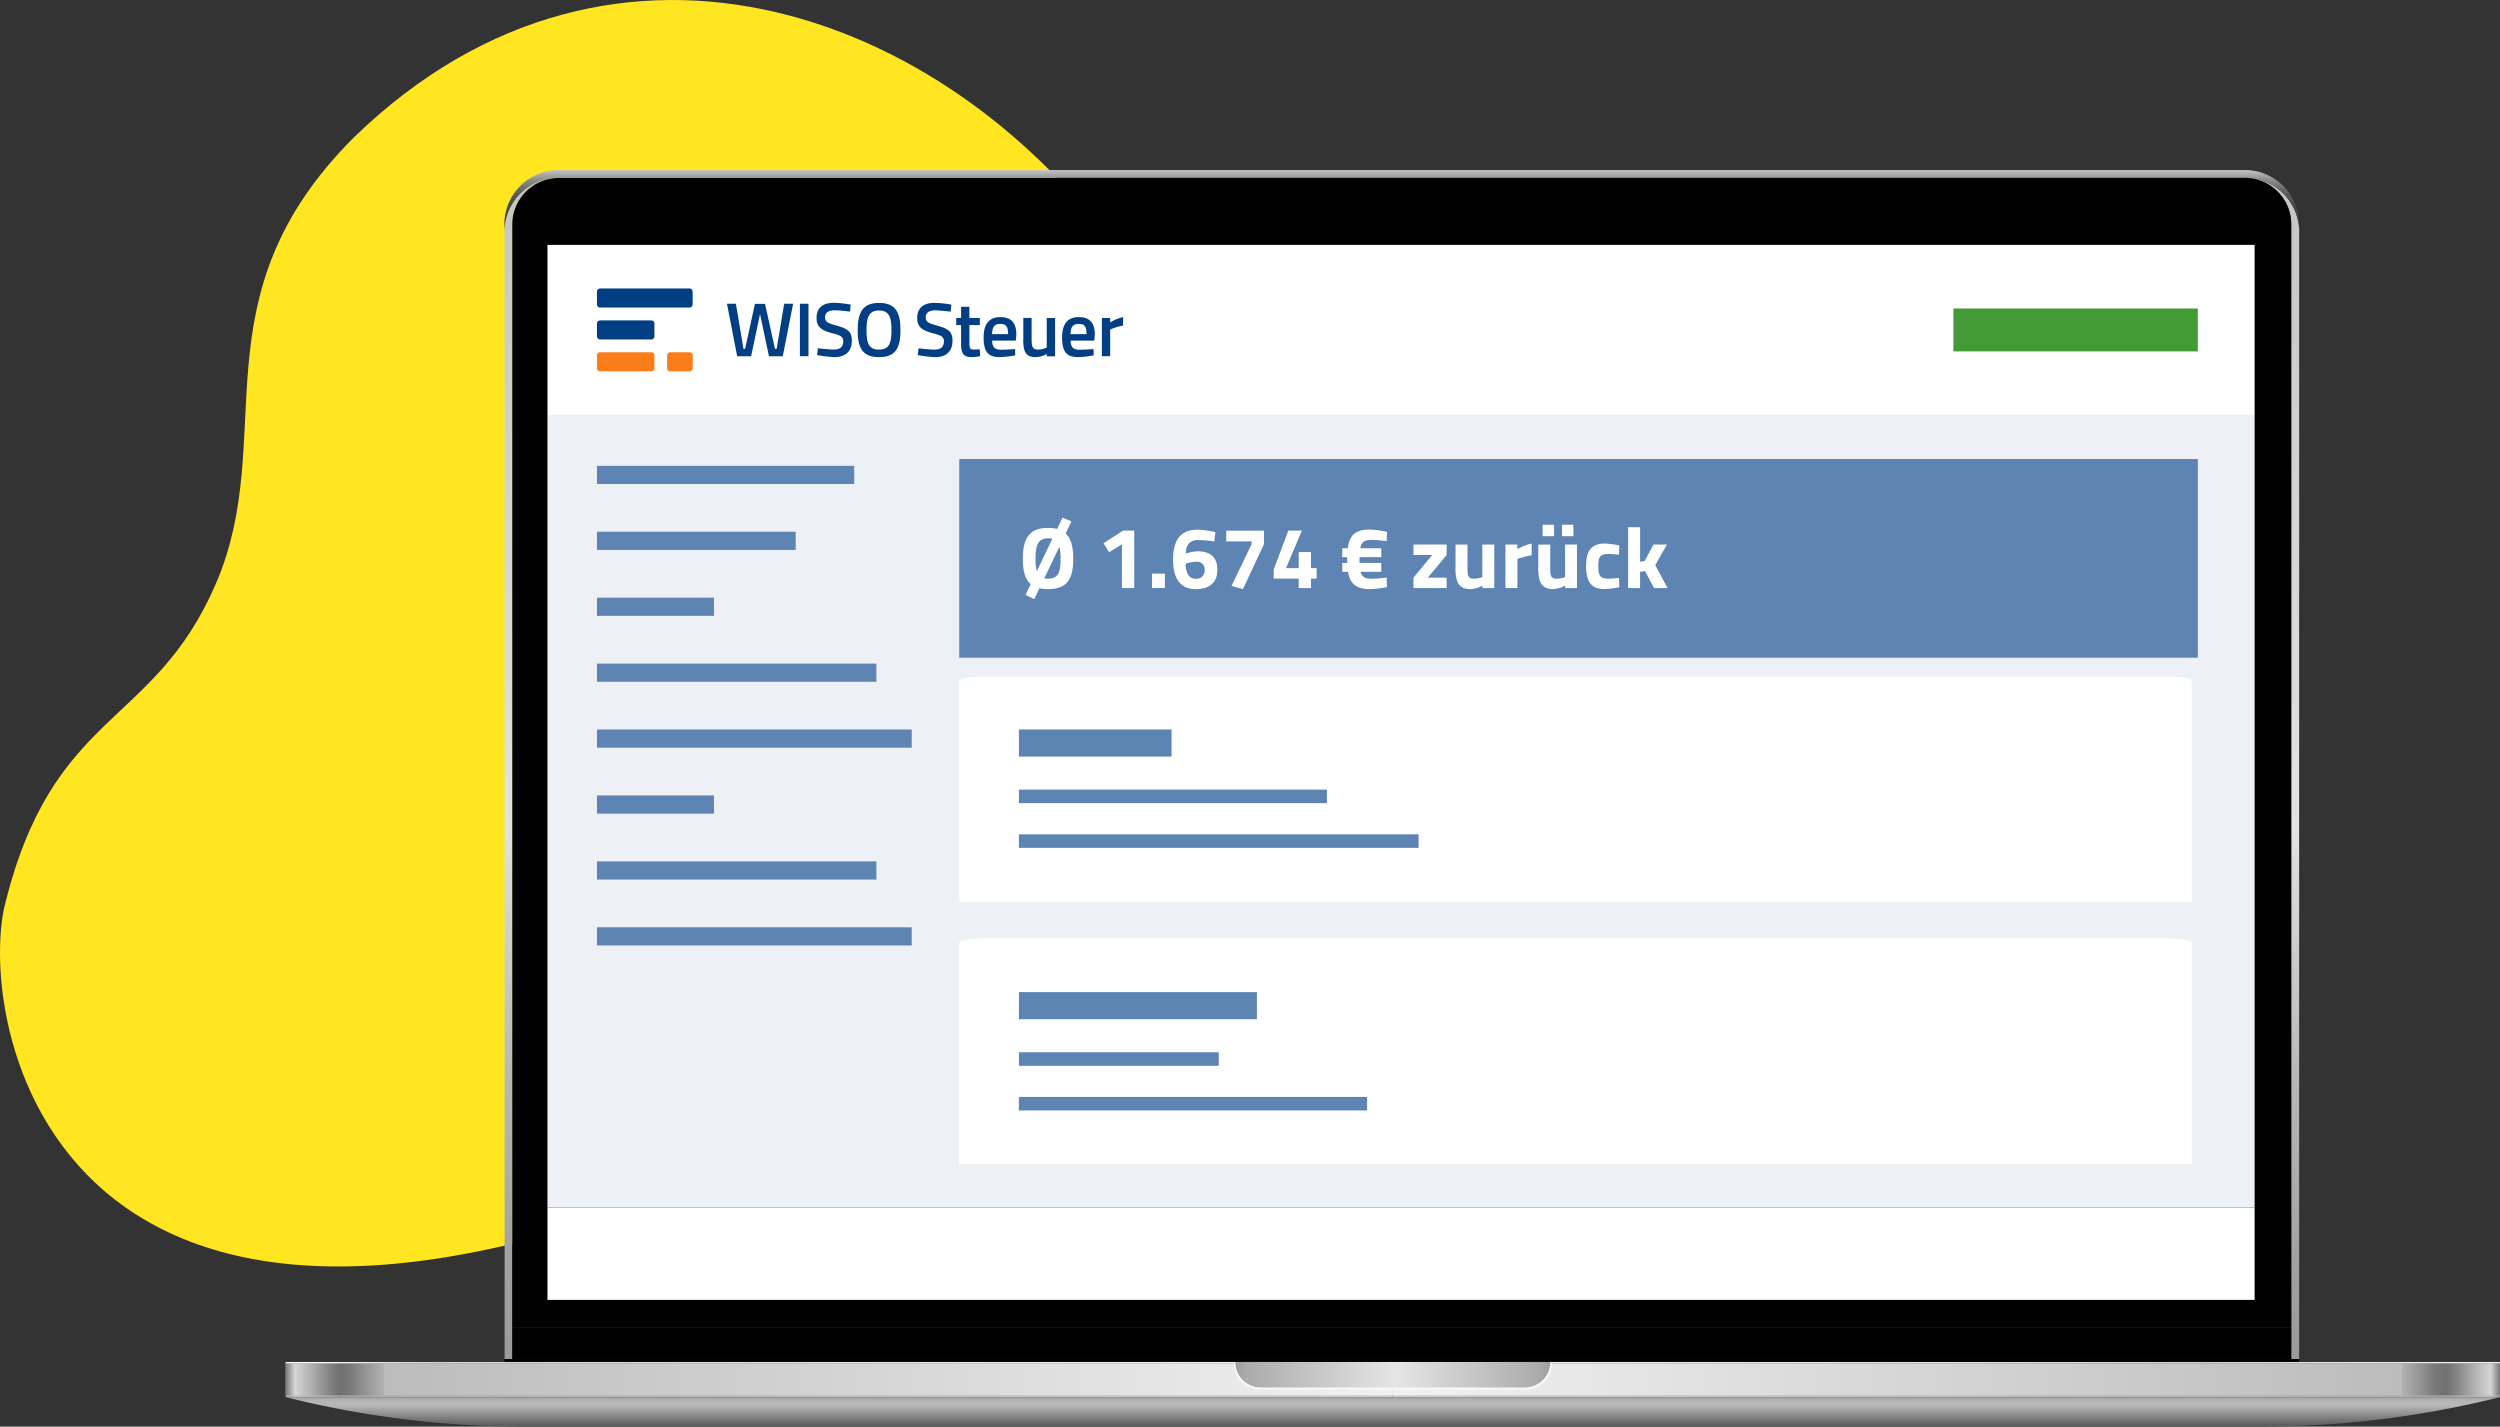
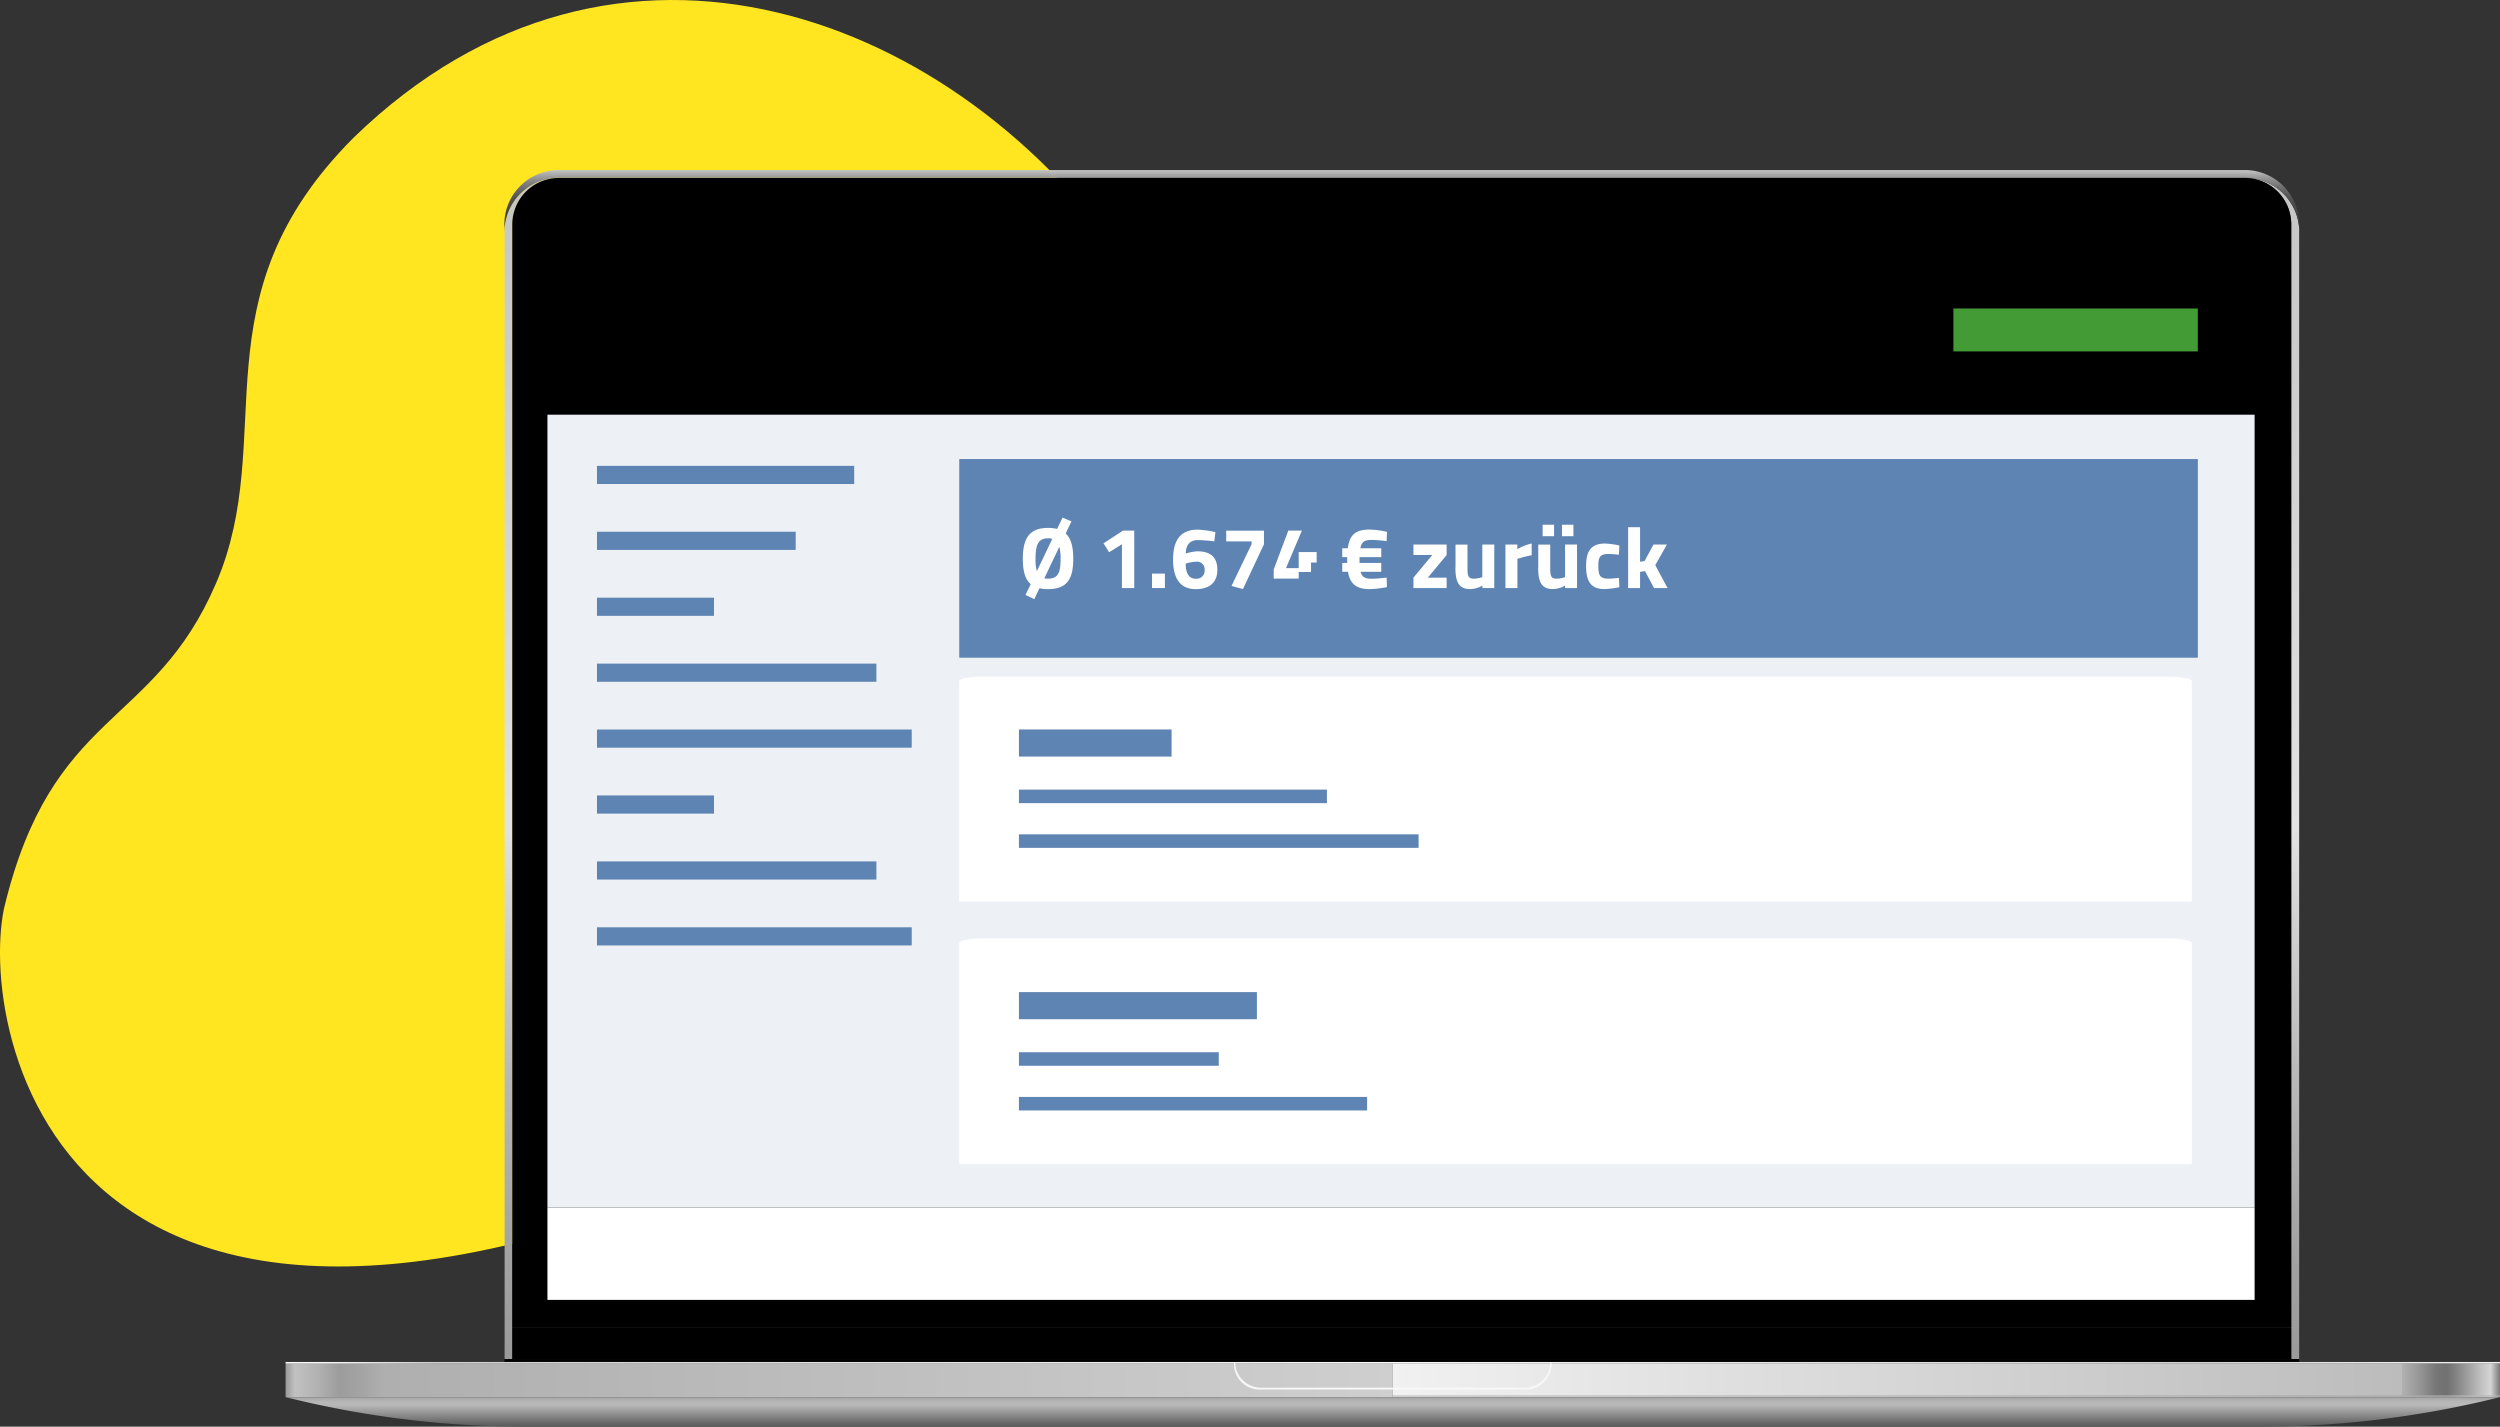
<svg xmlns="http://www.w3.org/2000/svg" width="468" height="267.075" viewBox="0 0 468 267.075">
  <rect x="0" y="0" width="468" height="267.075" fill="#333333" stroke="none" />
  <defs>
    <linearGradient id="linear-gradient" x1="0.5" y1="1" x2="0.5" gradientUnits="objectBoundingBox">
      <stop offset="0" stop-color="#9a9a9a" />
      <stop offset="0.09" stop-color="#a2a2a2" />
      <stop offset="0.24" stop-color="#b8b8b8" />
      <stop offset="0.42" stop-color="#dbdbdb" />
      <stop offset="0.45" stop-color="#e2e2e2" />
      <stop offset="1" stop-color="#c5c5c5" />
    </linearGradient>
    <linearGradient id="linear-gradient-2" x1="0.5" y1="1" x2="0.5" gradientUnits="objectBoundingBox">
      <stop offset="0" stop-color="#404040" />
      <stop offset="0.28" stop-color="#434343" />
      <stop offset="0.45" stop-color="#4b4b4b" />
      <stop offset="0.59" stop-color="#595959" />
      <stop offset="0.71" stop-color="#6d6d6d" />
      <stop offset="0.82" stop-color="#888" />
      <stop offset="0.92" stop-color="#a7a7a7" />
      <stop offset="1" stop-color="#c5c5c5" />
    </linearGradient>
    <linearGradient id="linear-gradient-3" y1="0.5" x2="1" y2="0.5" gradientUnits="objectBoundingBox">
      <stop offset="0" stop-color="#929292" />
      <stop offset="0.01" stop-color="#c1c1c1" />
      <stop offset="0.03" stop-color="#b2b2b2" />
      <stop offset="0.05" stop-color="#9c9c9c" />
      <stop offset="0.07" stop-color="#a4a4a4" />
      <stop offset="0.09" stop-color="#afafaf" />
      <stop offset="1" stop-color="#cfcfcf" />
    </linearGradient>
    <linearGradient id="linear-gradient-4" y1="0.508" x2="1" y2="0.508" gradientUnits="objectBoundingBox">
      <stop offset="0.01" stop-color="#f8f8f8" />
      <stop offset="0.06" stop-color="#d0d0d0" />
      <stop offset="0.5" stop-color="#f8f8f8" />
      <stop offset="0.87" stop-color="#d0d0d0" />
      <stop offset="0.88" stop-color="#d3d3d3" />
      <stop offset="0.95" stop-color="#e9e9e9" />
      <stop offset="1" stop-color="#f1f1f1" />
    </linearGradient>
    <linearGradient id="linear-gradient-5" y1="0.5" x2="1" y2="0.5" gradientUnits="objectBoundingBox">
      <stop offset="0" stop-color="#cfcfcf" />
      <stop offset="0.91" stop-color="#afafaf" />
      <stop offset="0.93" stop-color="#a4a4a4" />
      <stop offset="0.95" stop-color="#9c9c9c" />
      <stop offset="0.97" stop-color="#b2b2b2" />
      <stop offset="0.99" stop-color="#c1c1c1" />
      <stop offset="1" stop-color="#929292" />
    </linearGradient>
    <linearGradient id="linear-gradient-6" y1="0.501" x2="1" y2="0.501" gradientUnits="objectBoundingBox">
      <stop offset="0" stop-color="#666" />
      <stop offset="0.01" stop-color="#d5d5d5" />
      <stop offset="0.02" stop-color="#bdbdbd" />
      <stop offset="0.04" stop-color="#868686" />
      <stop offset="0.05" stop-color="#707070" />
      <stop offset="0.06" stop-color="#787878" />
      <stop offset="0.07" stop-color="#8e8e8e" />
      <stop offset="0.09" stop-color="#b2b2b2" />
      <stop offset="0.09" stop-color="#bcbcbc" />
      <stop offset="1" stop-color="#f1f1f1" />
    </linearGradient>
    <linearGradient id="linear-gradient-7" y1="0.501" x2="1" y2="0.501" gradientUnits="objectBoundingBox">
      <stop offset="0" stop-color="#f1f1f1" />
      <stop offset="0.91" stop-color="#bcbcbc" />
      <stop offset="0.91" stop-color="#b2b2b2" />
      <stop offset="0.93" stop-color="#8e8e8e" />
      <stop offset="0.94" stop-color="#787878" />
      <stop offset="0.95" stop-color="#707070" />
      <stop offset="0.96" stop-color="#868686" />
      <stop offset="0.98" stop-color="#bdbdbd" />
      <stop offset="0.99" stop-color="#d5d5d5" />
      <stop offset="1" stop-color="#666" />
    </linearGradient>
    <linearGradient id="linear-gradient-8" y1="0.5" x2="1" y2="0.5" gradientUnits="objectBoundingBox">
      <stop offset="0" stop-color="#9f9f9f" />
      <stop offset="0.04" stop-color="#acacac" />
      <stop offset="0.51" stop-color="#e5e5e5" />
      <stop offset="0.96" stop-color="#acacac" />
      <stop offset="1" stop-color="#9f9f9f" />
    </linearGradient>
    <linearGradient id="linear-gradient-9" y1="0.5" x2="1" y2="0.5" gradientUnits="objectBoundingBox">
      <stop offset="0" stop-color="#f7f7f7" />
      <stop offset="0.52" stop-color="#f8f8f8" />
      <stop offset="1" stop-color="#f7f7f7" />
    </linearGradient>
    <linearGradient id="linear-gradient-10" x1="0.5" y1="1" x2="0.5" gradientUnits="objectBoundingBox">
      <stop offset="0" stop-color="#575757" />
      <stop offset="0.74" stop-color="#b9b9b9" />
      <stop offset="0.85" stop-color="#b6b6b6" />
      <stop offset="0.94" stop-color="#acacac" />
      <stop offset="1" stop-color="#9f9f9f" />
    </linearGradient>
    <clipPath id="clip-path">
-       <rect id="Rechteck_27013" data-name="Rechteck 27013" width="98.486" height="15.532" fill="none" />
-     </clipPath>
+       </clipPath>
  </defs>
  <g id="Gruppe_28638" data-name="Gruppe 28638" transform="translate(-1107 -1051)">
    <path id="BG" d="M68.689,30.025c-160.6,81.139-2.238,276.992,96.248,181.3,29.938-29.938,13.99-55.958,25.741-83.378s30.777-23.5,39.731-60.994C235.445,42.336,218.1-45.518,68.689,30.025Z" transform="translate(1338.145 1288.085) rotate(180)" fill="#ffe620" />
    <g id="Gruppe_20593" data-name="Gruppe 20593" transform="translate(1160.461 1082.831)">
      <g id="Laptop_produkte" transform="translate(0 0)">
        <path id="Pfad_10762" data-name="Pfad 10762" d="M500.016,267.93H184.5a10.169,10.169,0,0,0-10.21,10.1V489.074h1.466V276.582a8.572,8.572,0,0,1,.1-1.312,2.383,2.383,0,0,1,.077-.423,4.163,4.163,0,0,1,.1-.419c.041-.138.071-.276.117-.408a8.575,8.575,0,0,1,1.741-3.063,4.088,4.088,0,0,1,.286-.306l.143-.148a8.854,8.854,0,0,1,1.475-1.169c.179-.113.357-.22.546-.322s.373-.189.567-.276h0l.393-.158h0a8.916,8.916,0,0,1,3.206-.6H500A8.812,8.812,0,0,1,504.166,269c.184.1.366.209.546.322s.465.31.684.479h0l.322.266h0c.158.138.31.275.459.423l.148.148c.1.1.194.2.286.306a8.531,8.531,0,0,1,2.134,5.646V489.074h1.485V277.393A10.179,10.179,0,0,0,500.016,267.93Z" transform="translate(-133.288 -266.485)" fill="url(#linear-gradient)" />
        <path id="Pfad_10763" data-name="Pfad 10763" d="M174.2,275.2a10.169,10.169,0,0,1,10.235-10.1H499.951a10.169,10.169,0,0,1,10.24,10.1v.812a10.179,10.179,0,0,0-10.21-9.464H184.461a10.169,10.169,0,0,0-10.24,10.1Z" transform="translate(-133.244 -265.099)" fill="url(#linear-gradient-2)" />
        <rect id="Rechteck_17536" data-name="Rechteck 17536" width="333.026" height="5.911" transform="translate(42.436 216.683)" />
        <path id="Pfad_10764" data-name="Pfad 10764" d="M510.126,276.678V483.2H177.1V276.678A8.729,8.729,0,0,1,185.855,268H501.37a8.729,8.729,0,0,1,8.755,8.678Z" transform="translate(-134.664 -266.519)" />
        <path id="Pfad_10765" data-name="Pfad 10765" d="M416.231,436.04v.541H80.26v-.541Z" transform="translate(-39.289 -213.45)" />
        <rect id="Rechteck_17537" data-name="Rechteck 17537" width="207.269" height="6.274" transform="translate(0 223.442)" fill="url(#linear-gradient-3)" />
        <rect id="Rechteck_17538" data-name="Rechteck 17538" width="414.534" height="0.312" transform="translate(0 223.131)" fill="url(#linear-gradient-4)" />
        <rect id="Rechteck_17539" data-name="Rechteck 17539" width="207.269" height="6.274" transform="translate(207.269 223.442)" fill="url(#linear-gradient-5)" />
-         <rect id="Rechteck_17540" data-name="Rechteck 17540" width="207.269" height="5.901" transform="translate(0 223.442)" fill="url(#linear-gradient-6)" />
        <rect id="Rechteck_17541" data-name="Rechteck 17541" width="207.269" height="5.901" transform="translate(207.269 223.442)" fill="url(#linear-gradient-7)" />
-         <path id="Pfad_10766" data-name="Pfad 10766" d="M501.211,702.2a4.809,4.809,0,0,1-4.8,4.809h-49.4a4.8,4.8,0,0,1-4.8-4.809Z" transform="translate(-264.441 -479.069)" fill="url(#linear-gradient-8)" />
        <g id="Gruppe_19359" data-name="Gruppe 19359" transform="translate(177.534 223.131)">
          <path id="Pfad_10767" data-name="Pfad 10767" d="M500.991,702.2a4.809,4.809,0,0,1-4.808,4.809H446.788a4.8,4.8,0,0,1-4.8-4.809h-.235v.363a4.8,4.8,0,0,0,4.8,4.8h49.863a4.8,4.8,0,0,0,4.8-4.8V702.2Z" transform="translate(-441.75 -702.2)" fill="url(#linear-gradient-9)" />
        </g>
        <path id="Pfad_10768" data-name="Pfad 10768" d="M94,715.1a184.988,184.988,0,0,0,45.024,5.529H463.5a185,185,0,0,0,45.009-5.529Z" transform="translate(-93.985 -485.384)" fill="url(#linear-gradient-10)" />
      </g>
      <g id="Gruppe_28637" data-name="Gruppe 28637" transform="translate(-0.013 0)">
-         <rect id="Rechteck_25602" data-name="Rechteck 25602" width="319.58" height="31.842" transform="translate(49.035 14.014)" fill="#fff" />
        <rect id="Rechteck_25603" data-name="Rechteck 25603" width="319.58" height="148.394" transform="translate(49.035 45.801)" fill="#edf1f5" />
        <rect id="Rechteck_25604" data-name="Rechteck 25604" width="319.58" height="17.313" transform="translate(49.035 194.195)" fill="#fff" />
        <path id="Rechteck_25670" data-name="Rechteck 25670" d="M155.883,172.18H377.266c2.583,0,4.681.385,4.681.853v41.414H151.21V173.033c0-.477,2.1-.853,4.681-.853Z" transform="translate(-25.087 -28.352)" fill="#fff" />
        <path id="Rechteck_25671" data-name="Rechteck 25671" d="M155.883,113.53H377.266c2.583,0,4.681.385,4.681.853v41.3H151.21v-41.3c0-.468,2.1-.853,4.681-.853Z" transform="translate(-25.087 -18.706)" fill="#fff" />
        <rect id="Rechteck_25666" data-name="Rechteck 25666" width="231.866" height="37.193" transform="translate(126.123 54.102)" fill="#5d84b3" />
        <rect id="Rechteck_25661" data-name="Rechteck 25661" width="48.152" height="3.402" transform="translate(58.306 55.375)" fill="#5d84b3" />
        <rect id="Rechteck_25662" data-name="Rechteck 25662" width="37.201" height="3.402" transform="translate(58.306 67.71)" fill="#5d84b3" />
        <rect id="Rechteck_25663" data-name="Rechteck 25663" width="21.903" height="3.402" transform="translate(58.306 80.054)" fill="#5d84b3" />
        <rect id="Rechteck_25672" data-name="Rechteck 25672" width="21.903" height="3.402" transform="translate(58.306 117.077)" fill="#5d84b3" />
        <rect id="Rechteck_25664" data-name="Rechteck 25664" width="52.307" height="3.402" transform="translate(58.306 92.398)" fill="#5d84b3" />
        <rect id="Rechteck_25673" data-name="Rechteck 25673" width="52.307" height="3.402" transform="translate(58.306 129.421)" fill="#5d84b3" />
        <rect id="Rechteck_25665" data-name="Rechteck 25665" width="58.92" height="3.402" transform="translate(58.306 104.734)" fill="#5d84b3" />
        <rect id="Rechteck_25674" data-name="Rechteck 25674" width="58.92" height="3.402" transform="translate(58.306 141.757)" fill="#5d84b3" />
        <rect id="Rechteck_25675" data-name="Rechteck 25675" width="45.753" height="8.034" transform="translate(312.228 25.918)" fill="#439b36" />
        <g id="logo-wiso-steuer-rgb" transform="translate(58.306 22.173)">
          <g id="Gruppe_25992" data-name="Gruppe 25992">
            <g id="Gruppe_28626" data-name="Gruppe 28626" clip-path="url(#clip-path)">
              <g id="Gruppe_25986" data-name="Gruppe 25986" transform="translate(24.335 2.683)">
                <path id="Pfad_25970" data-name="Pfad 25970" d="M127.563,38.553c-1.914,0-2.349-1.17-2.349-3.611s.451-3.7,2.349-3.7,2.324,1.3,2.324,3.7-.435,3.611-2.324,3.611m0,1.413c3.06,0,4-1.672,4-5.024s-.911-5.125-4-5.125-4,1.839-4,5.125c-.025,3.3.911,5.024,4,5.024m-8.376,0c1.939,0,3.277-.936,3.277-3.085,0-1.672-.744-2.224-2.8-2.8-1.672-.477-2.207-.669-2.207-1.58,0-.836.6-1.3,1.822-1.3.6,0,1.99.142,2.851.242l.117-1.312a20.448,20.448,0,0,0-3.11-.334c-1.965,0-3.277.836-3.277,2.826,0,1.705.911,2.349,3.035,2.892,1.5.385,1.965.669,1.965,1.48,0,1.028-.577,1.555-1.772,1.555-.744,0-2.107-.142-2.968-.242l-.167,1.271a23.432,23.432,0,0,0,3.227.385m-6.437-.167h1.605V29.967h-1.605ZM109.8,29.967l-1.413,8.452h-.309l-1.864-8.427h-1.889l-1.839,8.427h-.309l-1.413-8.443H99.09L101,39.807h2.608l1.672-7.892,1.672,7.892h2.583l1.939-9.831h-1.672Z" transform="translate(-99.09 -29.8)" fill="#023e84" />
              </g>
            </g>
            <g id="Gruppe_28627" data-name="Gruppe 28627" clip-path="url(#clip-path)">
              <g id="Gruppe_25987" data-name="Gruppe 25987" transform="translate(59.948 2.692)">
                <path id="Pfad_25971" data-name="Pfad 25971" d="M176.258,39.8h1.555v-5a11.7,11.7,0,0,1,2.416-.744v-1.58a7.479,7.479,0,0,0-2.416,1v-.836h-1.555V39.8Zm-5.86-4.138c.025-1.363.477-1.914,1.53-1.914s1.463.477,1.463,1.914Zm1.413,4.305a17.14,17.14,0,0,0,2.918-.334l-.025-1.17c-.644.05-1.822.117-2.658.117-1.2,0-1.63-.552-1.63-1.705h4.422l.1-1.12c0-2.249-1-3.277-3.018-3.277s-3.11,1.2-3.11,3.829.836,3.662,2.993,3.662m-7.967,0a4.357,4.357,0,0,0,2.107-.6v.451H167.5V32.644h-1.563V38.17a3.921,3.921,0,0,1-1.63.385c-1.1,0-1.2-.6-1.2-2.174V32.627h-1.555v3.754c-.075,2.366.359,3.586,2.274,3.586m-8.117-4.305c.025-1.363.477-1.914,1.53-1.914s1.463.477,1.463,1.914Zm1.413,4.305a17.14,17.14,0,0,0,2.918-.334l-.025-1.17c-.644.05-1.822.117-2.658.117-1.2,0-1.63-.552-1.63-1.705h4.422l.1-1.12c0-2.249-1-3.277-3.018-3.277s-3.11,1.2-3.11,3.829.836,3.662,2.993,3.662m-5.1,0a7.883,7.883,0,0,0,1.463-.192L153.4,38.5c-.334.025-.886.05-1.17.05-.744,0-.769-.385-.769-1.463V33.965h1.956V32.627h-1.965V30.546H149.9v2.082h-.911v1.338h.911v3.327c-.025,2.082.477,2.683,2.107,2.683m-6.989,0c1.939,0,3.277-.936,3.277-3.085,0-1.672-.744-2.224-2.8-2.8-1.672-.477-2.207-.669-2.207-1.58,0-.836.6-1.3,1.822-1.3.6,0,1.99.142,2.851.242l.117-1.312a20.447,20.447,0,0,0-3.11-.334c-1.965,0-3.277.836-3.277,2.826,0,1.705.911,2.349,3.035,2.892,1.5.385,1.965.669,1.965,1.48,0,1.028-.577,1.555-1.772,1.555-.744,0-2.107-.142-2.968-.242l-.167,1.271a23.431,23.431,0,0,0,3.227.385" transform="translate(-141.69 -29.81)" fill="#023e84" />
              </g>
            </g>
            <g id="Gruppe_28628" data-name="Gruppe 28628" clip-path="url(#clip-path)">
              <g id="Gruppe_25988" data-name="Gruppe 25988" transform="translate(0)">
                <path id="Pfad_25972" data-name="Pfad 25972" d="M70.557,26.59a.583.583,0,0,0-.577.577v2.416a.583.583,0,0,0,.577.577H87.31a.583.583,0,0,0,.577-.577V27.167a.583.583,0,0,0-.577-.577Z" transform="translate(-69.98 -26.59)" fill="#023e84" />
              </g>
            </g>
            <g id="Gruppe_28629" data-name="Gruppe 28629" clip-path="url(#clip-path)">
              <g id="Gruppe_25989" data-name="Gruppe 25989" transform="translate(0 5.977)">
                <path id="Pfad_25973" data-name="Pfad 25973" d="M70.557,33.74a.583.583,0,0,0-.577.577v2.416a.583.583,0,0,0,.577.577h9.6a.583.583,0,0,0,.577-.577V34.317a.583.583,0,0,0-.577-.577Z" transform="translate(-69.98 -33.74)" fill="#023e84" />
              </g>
            </g>
            <g id="Gruppe_28630" data-name="Gruppe 28630" clip-path="url(#clip-path)">
              <g id="Gruppe_25990" data-name="Gruppe 25990" transform="translate(0 11.938)">
-                 <path id="Pfad_25974" data-name="Pfad 25974" d="M70.557,40.87a.583.583,0,0,0-.577.577v2.416a.583.583,0,0,0,.577.577h9.6a.583.583,0,0,0,.577-.577V41.447a.583.583,0,0,0-.577-.577Z" transform="translate(-69.98 -40.87)" fill="#fa7d19" />
-               </g>
+                 </g>
            </g>
            <g id="Gruppe_28631" data-name="Gruppe 28631" clip-path="url(#clip-path)">
              <g id="Gruppe_25991" data-name="Gruppe 25991" transform="translate(13.133 11.938)">
                <path id="Pfad_25975" data-name="Pfad 25975" d="M86.267,40.87a.583.583,0,0,0-.577.577v2.416a.583.583,0,0,0,.577.577H89.9a.583.583,0,0,0,.577-.577V41.447a.583.583,0,0,0-.577-.577Z" transform="translate(-85.69 -40.87)" fill="#fa7d19" />
              </g>
            </g>
          </g>
        </g>
        <rect id="Rechteck_25662-2" data-name="Rechteck 25662" width="28.574" height="5.074" transform="translate(137.296 104.725)" fill="#5d84b3" />
        <rect id="Rechteck_25662-3" data-name="Rechteck 25662" width="57.657" height="2.533" transform="translate(137.293 115.983)" fill="#5d84b3" />
        <rect id="Rechteck_25662-4" data-name="Rechteck 25662" width="74.82" height="2.533" transform="translate(137.291 124.357)" fill="#5d84b3" />
        <g id="Gruppe_28632" data-name="Gruppe 28632" transform="translate(138.027 65.068)">
          <path id="Pfad_28274" data-name="Pfad 28274" d="M174.828,85.636c0,3.745-1.137,5.668-4.723,5.668a7.147,7.147,0,0,1-1.605-.159l-.97,2.04-1.639-.794.97-2.023c-1.07-.928-1.471-2.508-1.471-4.723,0-3.745,1.137-5.8,4.723-5.8a6.8,6.8,0,0,1,1.689.192l1.02-2.115,1.672.7-1.087,2.265c1.037.961,1.421,2.575,1.421,4.757Zm-6.813,2.316.853-1.789,2.04-4.272a2.926,2.926,0,0,0-.8-.1c-1.873,0-2.341,1.287-2.341,3.845a8.035,8.035,0,0,0,.251,2.316Zm4.439-2.316a8.521,8.521,0,0,0-.234-2.265l-.535,1.137-2.274,4.773a2.946,2.946,0,0,0,.7.067c1.873,0,2.349-1.154,2.349-3.712Z" transform="translate(-165.39 -77.92)" fill="#fff" />
          <path id="Pfad_28275" data-name="Pfad 28275" d="M186.9,83.38l-2.4,1.5L183.45,83.2,187.1,80.83h2.107V91.581H186.9V83.371Z" transform="translate(-168.352 -78.397)" fill="#fff" />
          <path id="Pfad_28276" data-name="Pfad 28276" d="M194.32,90.46h2.408v2.7H194.32Z" transform="translate(-170.135 -79.977)" fill="#fff" />
          <path id="Pfad_28277" data-name="Pfad 28277" d="M199.03,86.228c0-4.1,1.772-5.618,4.606-5.618a17.255,17.255,0,0,1,3.319.468l-.2,1.73a26.475,26.475,0,0,0-3.118-.242c-1.521,0-2.224,1.028-2.224,2.508a10.4,10.4,0,0,1,2.107-.41c2.5,0,3.8,1.062,3.8,3.486s-1.555,3.6-4.055,3.6c-2.951,0-4.238-2.1-4.238-5.526Zm5.91,1.923a1.416,1.416,0,0,0-1.622-1.53,6.79,6.79,0,0,0-1.923.359c0,1.563.468,2.817,1.873,2.817A1.508,1.508,0,0,0,204.94,88.151Z" transform="translate(-170.908 -78.361)" fill="#fff" />
          <path id="Pfad_28278" data-name="Pfad 28278" d="M211.916,91.2l3.77-7.833v-.518H210.93V80.84H218v2.541l-3.937,8.4-2.14-.585Z" transform="translate(-172.86 -78.399)" fill="#fff" />
-           <path id="Pfad_28279" data-name="Pfad 28279" d="M226.26,89.808h-4.69V88.095L224.3,80.83h2.541l-2.968,7.022h2.374v-3.01h2.307v3.01h1.053v1.956h-1.053v1.772h-2.307V89.808Z" transform="translate(-174.605 -78.397)" fill="#fff" />
+           <path id="Pfad_28279" data-name="Pfad 28279" d="M226.26,89.808h-4.69V88.095L224.3,80.83h2.541l-2.968,7.022h2.374v-3.01h2.307h1.053v1.956h-1.053v1.772h-2.307V89.808Z" transform="translate(-174.605 -78.397)" fill="#fff" />
          <path id="Pfad_28280" data-name="Pfad 28280" d="M245.23,89.593l.05,1.772a18.414,18.414,0,0,1-3.219.376c-2.608,0-3.7-1.062-4.071-3.244h-1.07V86.835h.936c-.017-.209-.017-.443-.017-.669v-.41h-.92V84.093h1.037c.334-2.525,1.455-3.5,4.1-3.5a16.554,16.554,0,0,1,3.235.426l-.067,1.739a23.244,23.244,0,0,0-2.834-.226c-1.221,0-1.839.293-2.09,1.563h3.921v1.664h-4.071v1.078h4.071V88.5h-3.871c.268.995.853,1.3,2.09,1.3.752,0,2.14-.134,2.784-.209Z" transform="translate(-177.123 -78.358)" fill="#fff" />
          <path id="Pfad_28281" data-name="Pfad 28281" d="M252.86,90.145l3.519-4.238H252.86V83.95h6.211v1.956l-3.519,4.238h3.519V92.1H252.86V90.145Z" transform="translate(-179.737 -78.909)" fill="#fff" />
          <path id="Pfad_28282" data-name="Pfad 28282" d="M262.277,88.222V83.958h2.24v4.3c0,1.463.067,2.082,1.187,2.082a4.895,4.895,0,0,0,1.588-.293V83.95h2.24v8.142h-2.224v-.46a4.62,4.62,0,0,1-2.3.652c-2.24,0-2.75-1.5-2.75-4.071Z" transform="translate(-181.279 -78.909)" fill="#fff" />
          <path id="Pfad_28283" data-name="Pfad 28283" d="M273.46,83.911h2.224v.861a9.818,9.818,0,0,1,2.684-1.062v2.2a19.485,19.485,0,0,0-2.667.686v5.459h-2.24Z" transform="translate(-183.116 -78.87)" fill="#fff" />
          <path id="Pfad_28284" data-name="Pfad 28284" d="M280.807,87.494V83.23h2.24v4.3c0,1.463.067,2.082,1.187,2.082a4.894,4.894,0,0,0,1.588-.293V83.222h2.24v8.142h-2.232V90.9a4.614,4.614,0,0,1-2.291.652c-2.24,0-2.75-1.5-2.75-4.071Zm.819-7.984h2.14v2.148h-2.14Zm3.62,0h2.14v2.148h-2.14Z" transform="translate(-184.318 -78.181)" fill="#fff" />
          <path id="Pfad_28285" data-name="Pfad 28285" d="M291.52,87.908c0-2.884,1.037-4.188,3.536-4.188a17.037,17.037,0,0,1,2.683.359l-.067,1.73c-.568-.05-1.488-.134-1.956-.134-1.605,0-1.906.6-1.906,2.232,0,1.822.318,2.391,1.923,2.391.468,0,1.371-.084,1.939-.134l.067,1.739a18.094,18.094,0,0,1-2.734.343c-2.5,0-3.486-1.287-3.486-4.347Z" transform="translate(-186.078 -78.871)" fill="#fff" />
          <path id="Pfad_28286" data-name="Pfad 28286" d="M300.93,80.058h2.24v6.479l.853-.15,1.655-3.076h2.508l-2.174,3.862,2.3,4.28h-2.533l-1.689-3.177-.92.15v3.026h-2.24V80.05Z" transform="translate(-187.622 -78.269)" fill="#fff" />
        </g>
        <rect id="Rechteck_25662-5" data-name="Rechteck 25662" width="44.549" height="5.074" transform="translate(137.294 153.891)" fill="#5d84b3" />
        <rect id="Rechteck_25662-6" data-name="Rechteck 25662" width="37.41" height="2.533" transform="translate(137.295 165.149)" fill="#5d84b3" />
        <rect id="Rechteck_25662-7" data-name="Rechteck 25662" width="65.181" height="2.533" transform="translate(137.292 173.513)" fill="#5d84b3" />
      </g>
    </g>
  </g>
</svg>